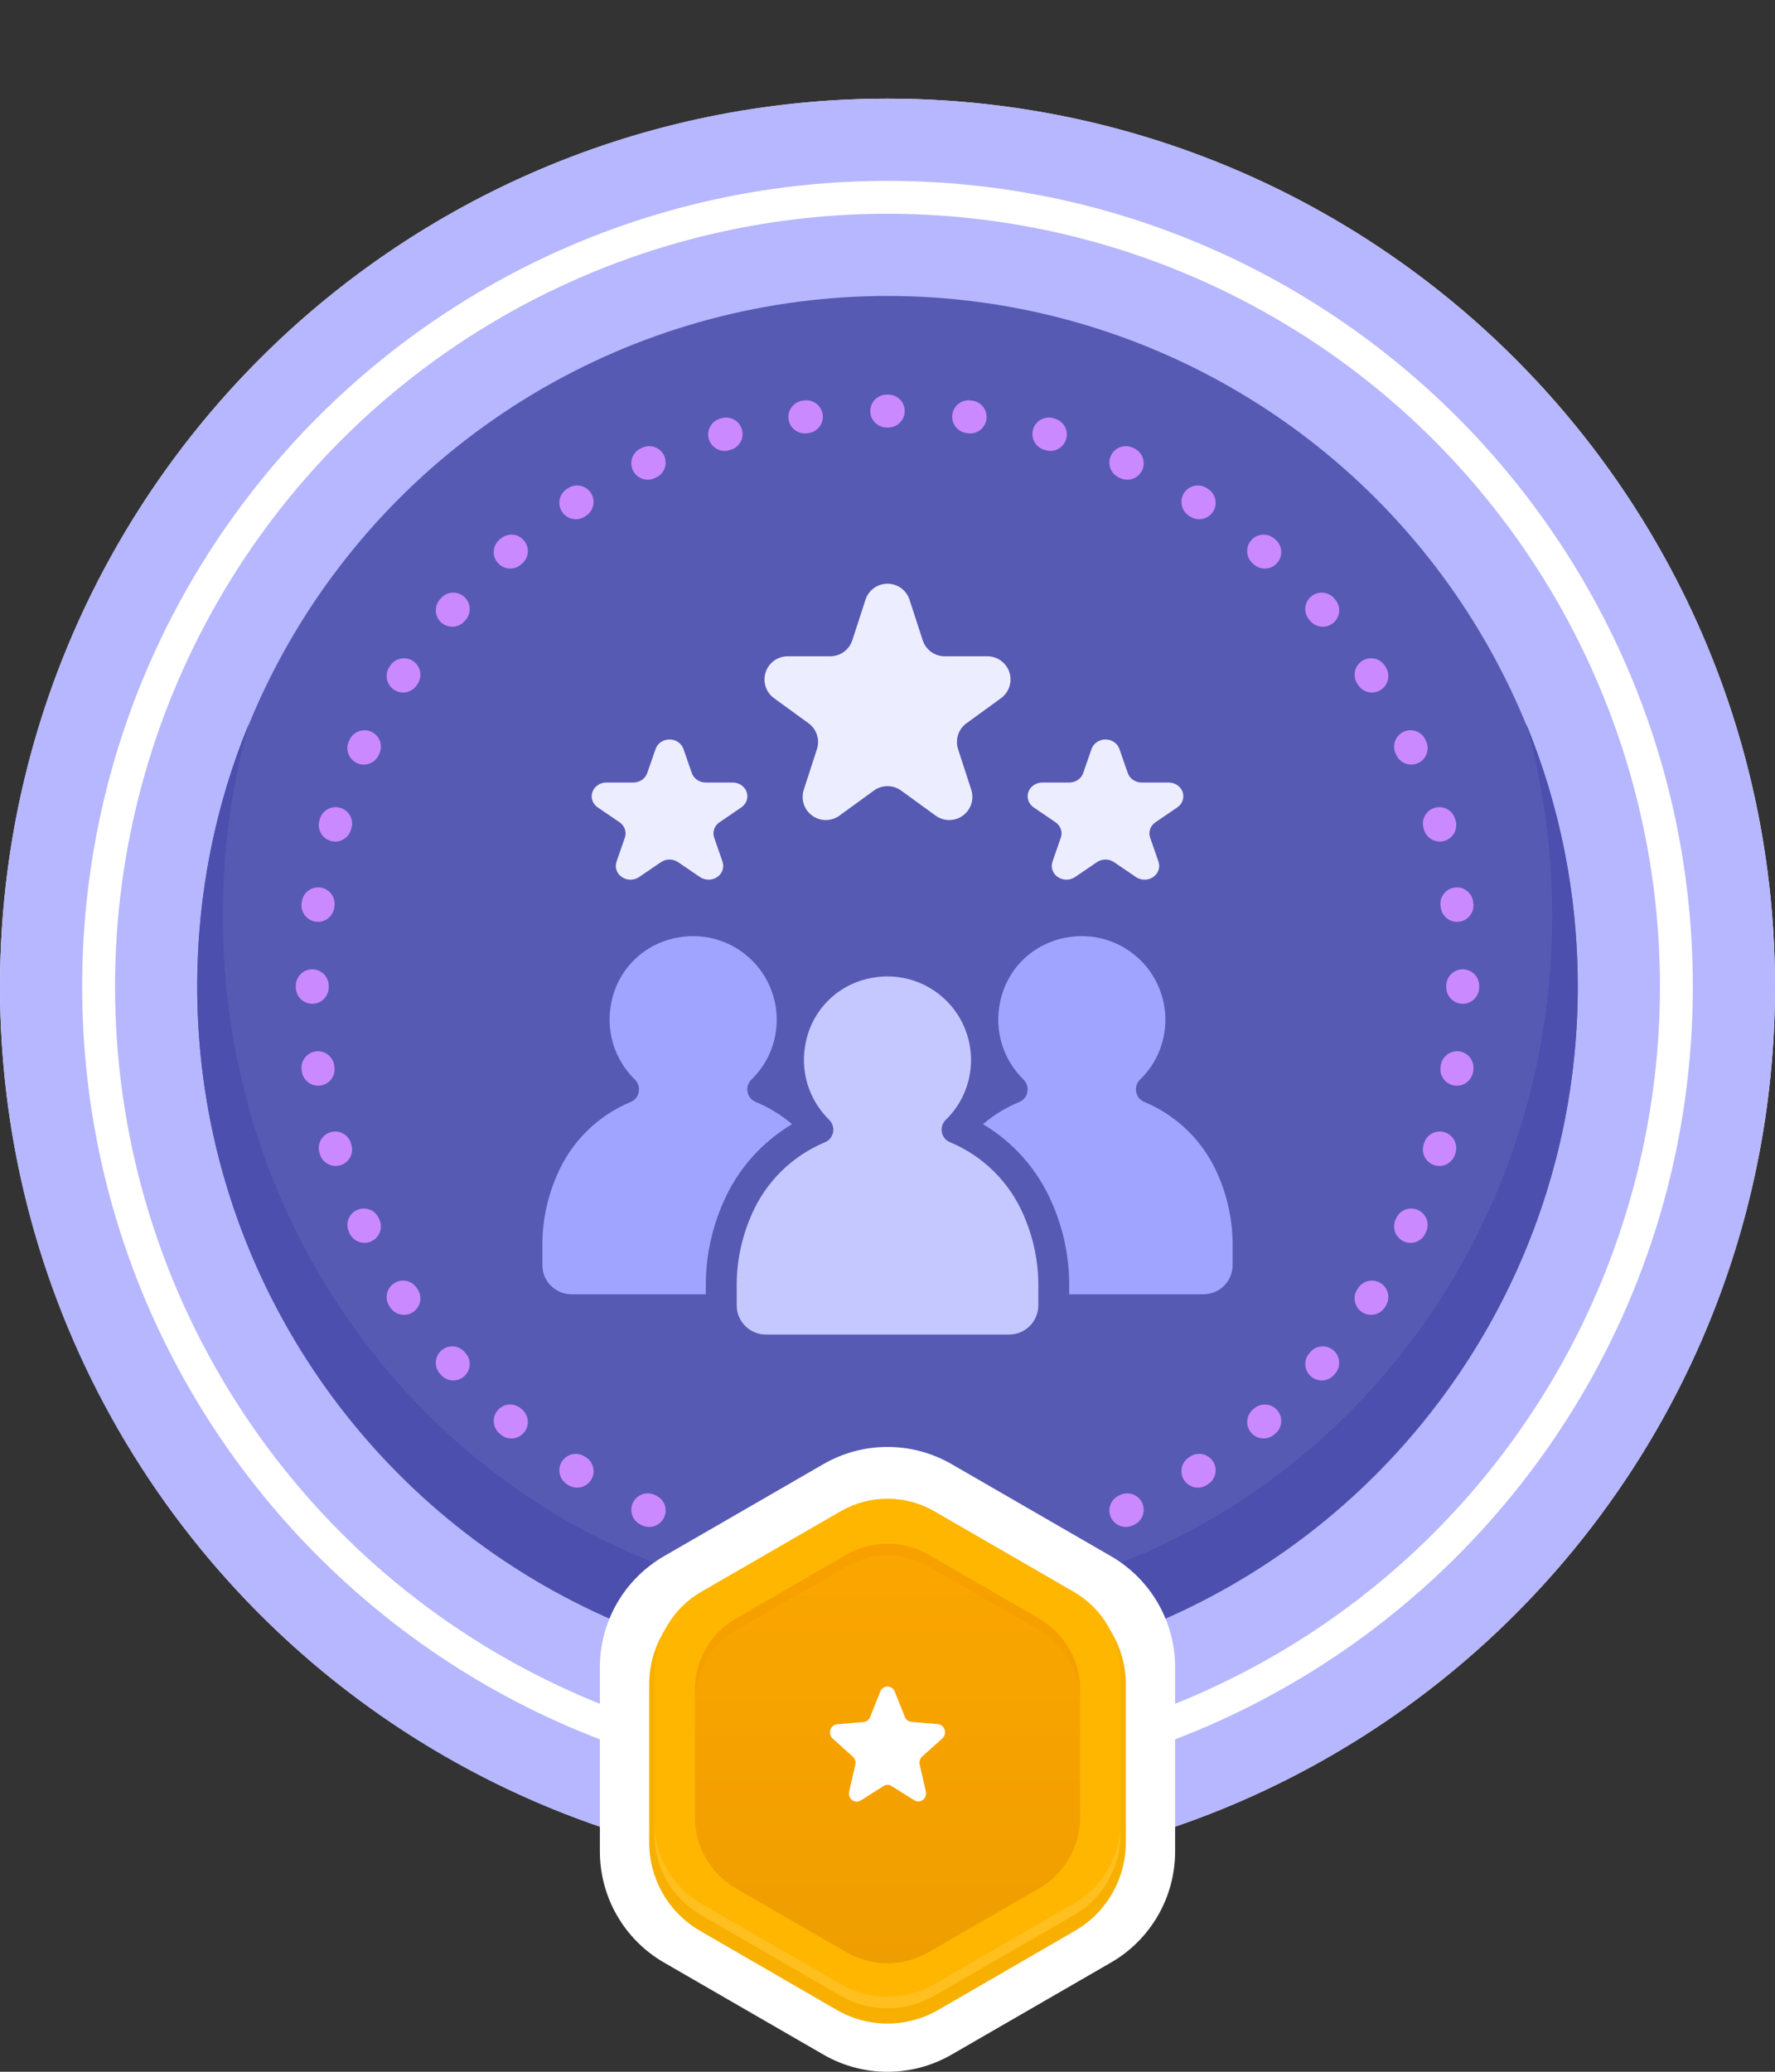
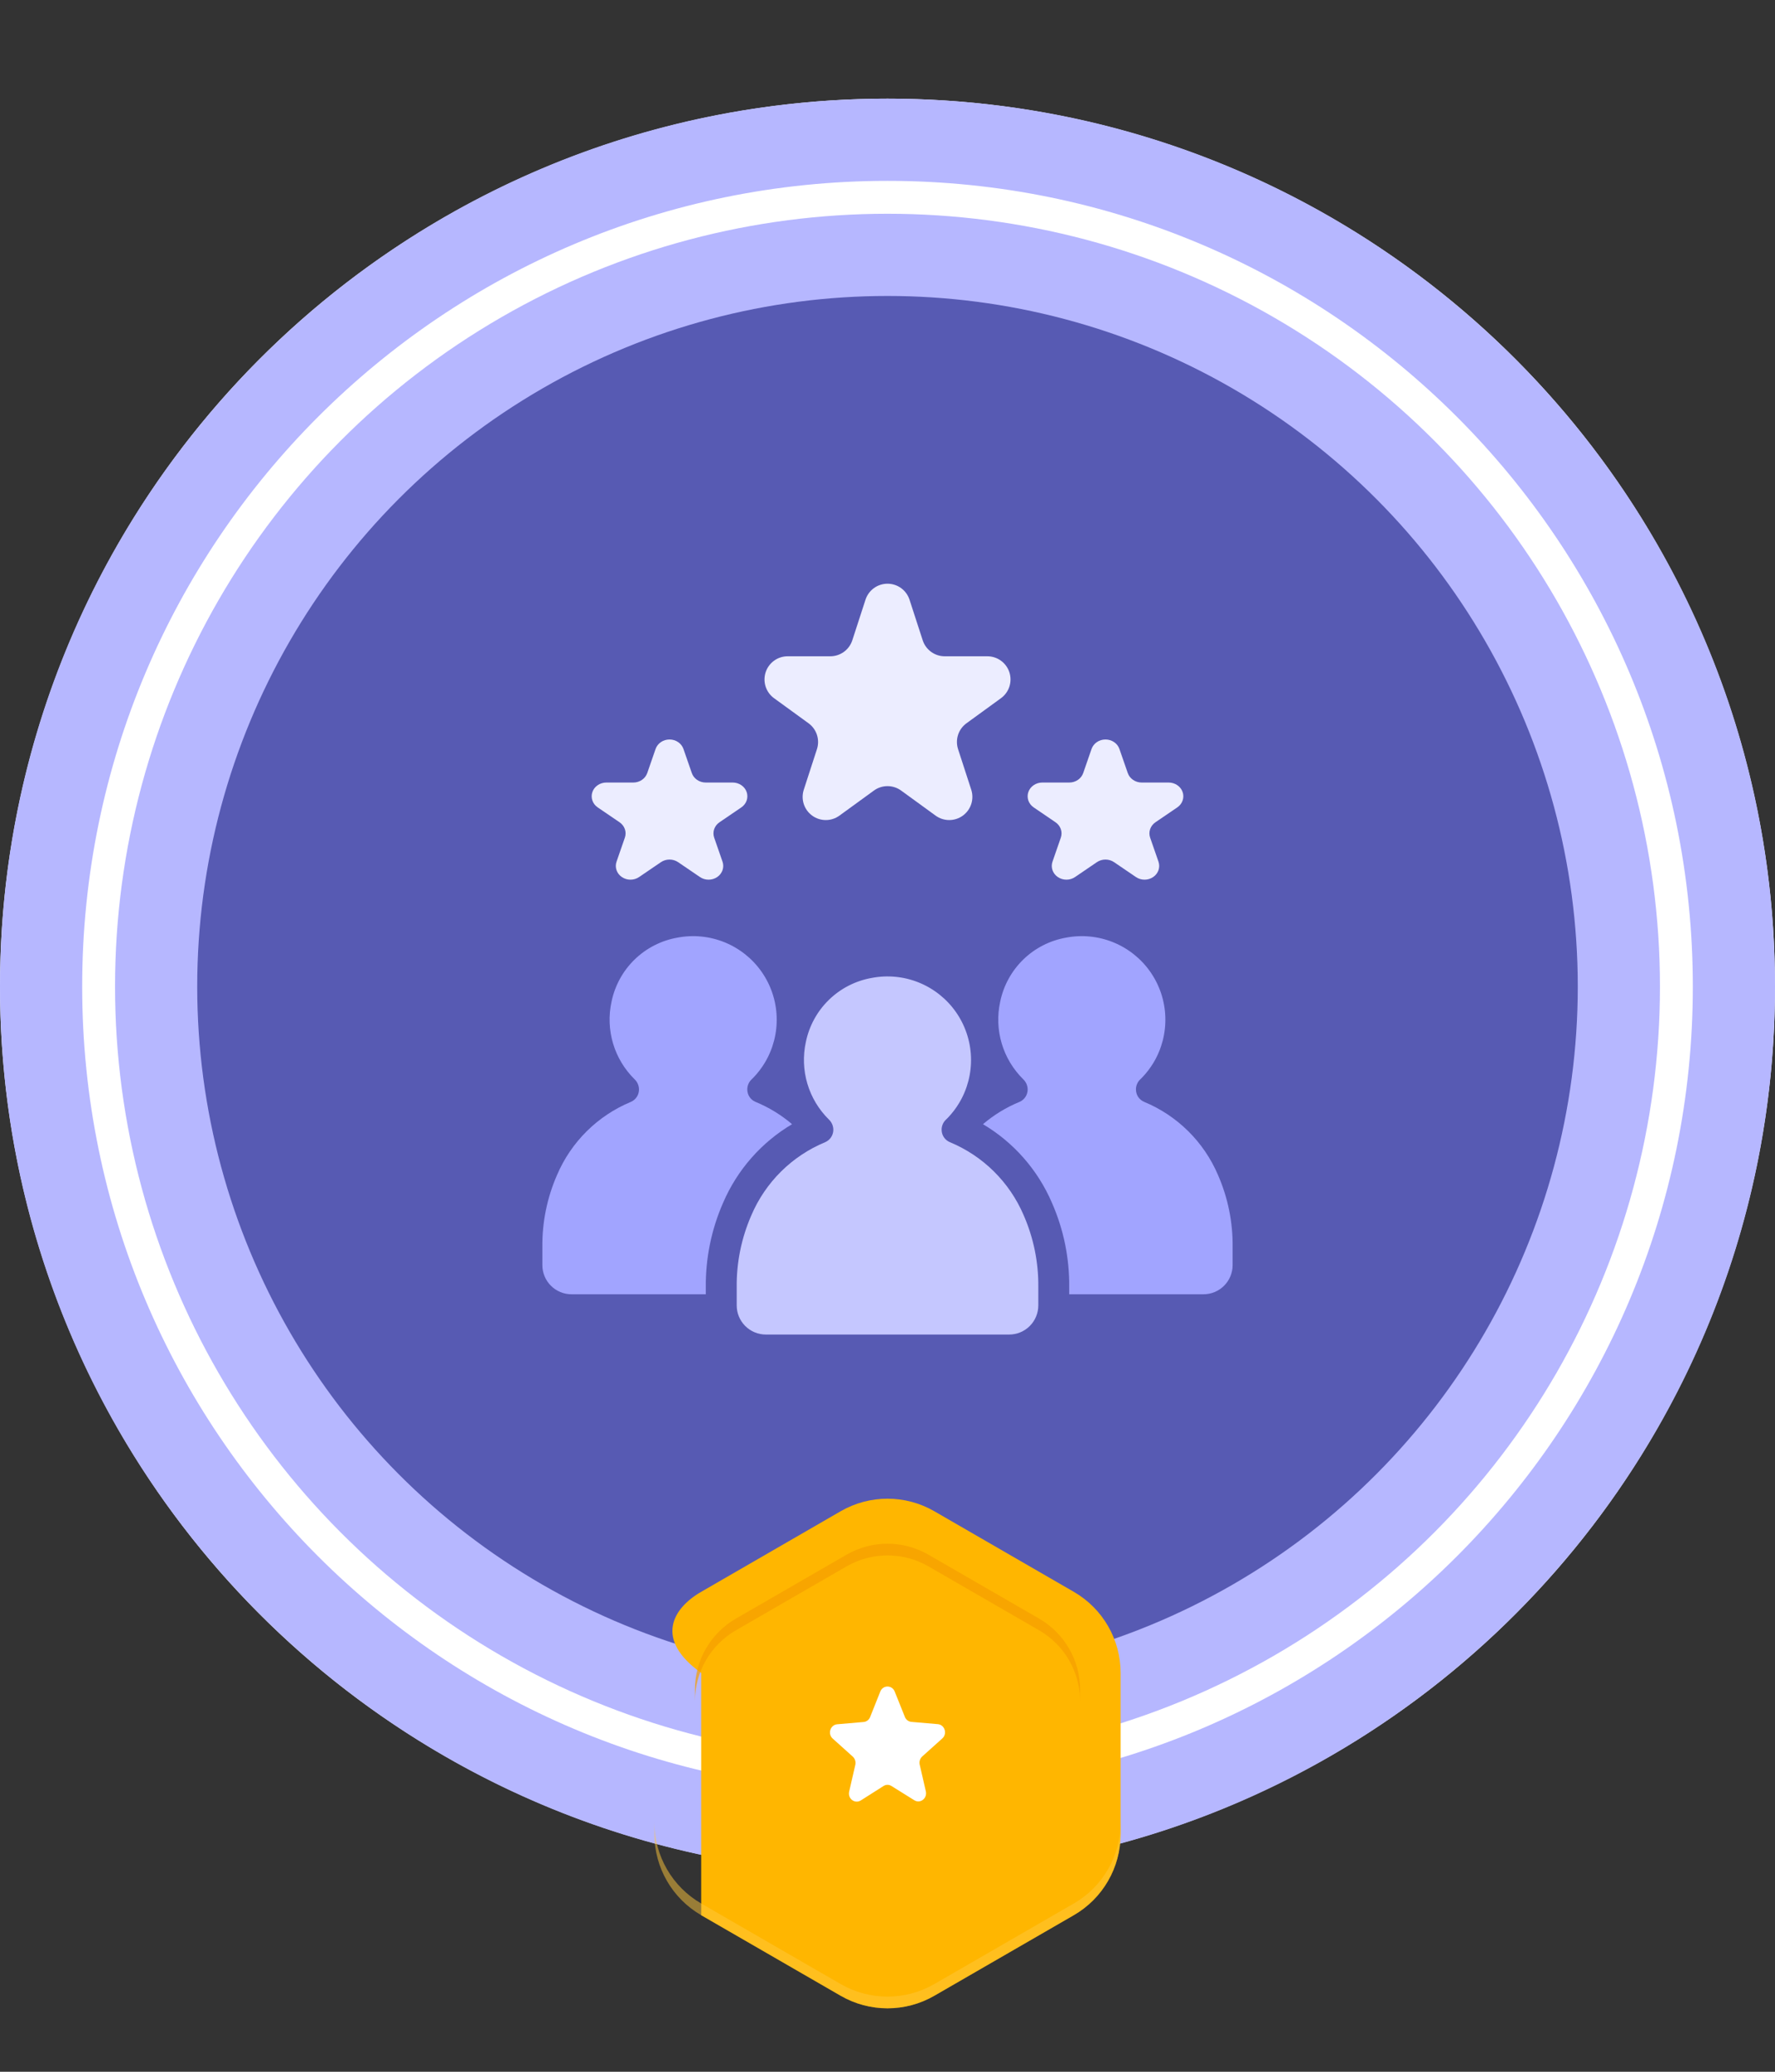
<svg xmlns="http://www.w3.org/2000/svg" width="108" height="126" viewBox="0 0 108 126" fill="none">
  <rect x="0" y="0" width="108" height="126" fill="#333333" stroke="none" />
  <circle cx="54" cy="60" r="54" fill="white" />
  <path fill-rule="evenodd" clip-rule="evenodd" d="M54 114C83.823 114 108 89.823 108 60C108 30.177 83.823 6 54 6C24.177 6 0 30.177 0 60C0 89.823 24.177 114 54 114ZM54 109C81.062 109 103 87.062 103 60C103 32.938 81.062 11 54 11C26.938 11 5 32.938 5 60C5 87.062 26.938 109 54 109Z" fill="#B6B7FF" />
  <circle cx="54" cy="60" r="47" fill="#B6B7FF" />
  <circle cx="54" cy="60" r="42" fill="#575AB3" />
-   <path d="M54 97.698C76.337 97.698 94.444 78.893 94.444 55.697C94.444 51.638 93.89 47.713 92.855 44C94.882 48.925 96 54.319 96 59.975C96 83.171 77.196 101.975 54 101.975C30.804 101.975 12 83.171 12 59.975C12 54.319 13.118 48.925 15.145 44C14.11 47.713 13.556 51.638 13.556 55.697C13.556 78.893 31.663 97.698 54 97.698Z" fill="#4C4FAD" />
-   <path d="M50.1 89.045C52.514 87.652 55.486 87.652 57.9 89.045L67.6 94.646C70.013 96.039 71.5 98.614 71.5 101.4V112.601C71.5 115.388 70.013 117.963 67.6 119.356L57.9 124.957C55.486 126.35 52.514 126.35 50.1 124.957L40.4 119.356C37.986 117.963 36.5 115.388 36.5 112.601V101.4C36.5 98.614 37.986 96.039 40.4 94.646L50.1 89.045Z" fill="white" />
-   <path d="M50.908 92.262C52.821 91.155 55.179 91.155 57.092 92.262L65.408 97.073C67.321 98.18 68.5 100.226 68.5 102.439V112.061C68.5 114.275 67.321 116.321 65.408 117.427L57.092 122.238C55.179 123.345 52.821 123.345 50.908 122.238L42.592 117.427C40.679 116.321 39.5 114.275 39.5 112.061V102.439C39.5 100.226 40.679 98.18 42.592 97.073L50.908 92.262Z" fill="#F7B000" />
-   <path d="M51.151 91.91C52.914 90.893 55.086 90.893 56.848 91.91L65.335 96.811C67.098 97.828 68.184 99.709 68.184 101.744V111.544C68.184 113.579 67.098 115.46 65.335 116.478L56.848 121.378C55.086 122.395 52.914 122.395 51.151 121.378L42.664 116.478C40.902 115.46 39.816 113.579 39.816 111.544V101.744C39.816 99.709 40.902 97.828 42.664 96.811L51.151 91.91Z" fill="#FFB600" />
+   <path d="M51.151 91.91C52.914 90.893 55.086 90.893 56.848 91.91L65.335 96.811C67.098 97.828 68.184 99.709 68.184 101.744V111.544C68.184 113.579 67.098 115.46 65.335 116.478L56.848 121.378C55.086 122.395 52.914 122.395 51.151 121.378L42.664 116.478V101.744C39.816 99.709 40.902 97.828 42.664 96.811L51.151 91.91Z" fill="#FFB600" />
  <path opacity="0.5" d="M39.816 110.832V111.544C39.816 113.579 40.902 115.46 42.664 116.478L51.151 121.378C52.914 122.395 55.086 122.395 56.848 121.378L65.335 116.478C67.098 115.46 68.184 113.579 68.184 111.544V110.832C68.184 112.867 67.098 114.748 65.335 115.766L56.848 120.666C55.086 121.683 52.914 121.683 51.151 120.666L42.664 115.766C40.902 114.748 39.816 112.867 39.816 110.832Z" fill="#FFC83D" />
-   <path d="M51.508 94.553C53.05 93.663 54.95 93.663 56.493 94.553L63.225 98.44C64.767 99.331 65.718 100.976 65.718 102.757V110.531C65.718 112.312 64.767 113.958 63.225 114.848L56.493 118.735C54.95 119.625 53.05 119.625 51.508 118.735L44.776 114.848C43.233 113.958 42.283 112.312 42.283 110.531V102.757C42.283 100.976 43.233 99.331 44.776 98.44L51.508 94.553Z" fill="url(#paint0_linear_1981_17846)" />
  <path opacity="0.7" d="M56.493 94.553C54.95 93.663 53.05 93.663 51.508 94.553L44.776 98.44C43.233 99.331 42.283 100.976 42.283 102.757V103.469C42.283 101.688 43.233 100.043 44.776 99.152L51.508 95.265C53.05 94.375 54.95 94.375 56.493 95.265L63.225 99.152C64.767 100.043 65.718 101.688 65.718 103.469V102.757C65.718 100.976 64.767 99.331 63.225 98.44L56.493 94.553Z" fill="#F69E00" />
  <path d="M56.112 106.826L57.336 105.727C57.653 105.443 57.483 104.897 57.063 104.859L55.456 104.721C55.279 104.705 55.124 104.59 55.058 104.421L54.439 102.877C54.276 102.469 53.724 102.469 53.561 102.877L52.942 104.429C52.876 104.598 52.721 104.713 52.544 104.728L50.937 104.867C50.517 104.905 50.347 105.451 50.664 105.735L51.888 106.834C52.021 106.957 52.08 107.141 52.043 107.325L51.667 108.962C51.571 109.392 52.013 109.723 52.374 109.5L53.753 108.624C53.908 108.524 54.092 108.524 54.247 108.624L55.626 109.484C55.987 109.715 56.429 109.377 56.333 108.947L55.957 107.31C55.92 107.133 55.979 106.949 56.112 106.826Z" fill="white" />
-   <path d="M39.915 90.955C40.417 91.184 40.639 91.777 40.41 92.279C40.181 92.782 39.588 93.003 39.086 92.774L39.915 90.955ZM68.914 92.774C68.412 93.003 67.819 92.782 67.59 92.279C67.361 91.777 67.582 91.184 68.085 90.955L68.914 92.774ZM38.504 91.407C38.734 90.905 39.328 90.686 39.83 90.916C39.858 90.929 39.887 90.942 39.915 90.955L39.5 91.864L39.086 92.774C39.056 92.761 39.026 92.747 38.996 92.733C38.494 92.503 38.273 91.909 38.504 91.407ZM68.17 90.916C68.672 90.686 69.266 90.905 69.496 91.407C69.727 91.909 69.506 92.503 69.004 92.733C68.974 92.747 68.944 92.761 68.914 92.774L68.5 91.864L68.085 90.955C68.113 90.942 68.142 90.929 68.17 90.916ZM34.195 88.879C34.495 88.415 35.114 88.281 35.578 88.581L35.656 88.632L35.739 88.691C36.136 89.007 36.237 89.578 35.957 90.014C35.677 90.449 35.116 90.596 34.664 90.366L34.575 90.315L34.492 90.262C34.028 89.962 33.896 89.343 34.195 88.879ZM72.422 88.581C72.886 88.281 73.505 88.415 73.805 88.879C74.104 89.343 73.972 89.962 73.508 90.262C73.48 90.28 73.453 90.298 73.425 90.315L73.336 90.366C72.884 90.596 72.323 90.449 72.043 90.014C71.745 89.549 71.879 88.93 72.344 88.632C72.37 88.615 72.396 88.598 72.422 88.581ZM30.289 85.764C30.629 85.373 31.205 85.31 31.619 85.603L31.699 85.666L31.77 85.727L31.844 85.798C32.192 86.166 32.211 86.746 31.872 87.138C31.533 87.529 30.958 87.594 30.543 87.303L30.462 87.239L30.387 87.175C29.97 86.812 29.927 86.18 30.289 85.764ZM76.381 85.603C76.795 85.31 77.371 85.373 77.711 85.764C78.073 86.18 78.03 86.812 77.613 87.175L77.538 87.239C77.121 87.6 76.489 87.555 76.128 87.138C75.767 86.72 75.812 86.088 76.23 85.727C76.253 85.706 76.277 85.686 76.301 85.666L76.381 85.603ZM26.862 82.128C27.254 81.789 27.834 81.808 28.202 82.156L28.273 82.23L28.334 82.301L28.398 82.381C28.69 82.795 28.627 83.371 28.236 83.711C27.846 84.051 27.266 84.033 26.896 83.686L26.825 83.613L26.761 83.538L26.697 83.457C26.407 83.042 26.471 82.467 26.862 82.128ZM79.727 82.23C80.088 81.812 80.72 81.767 81.138 82.128C81.555 82.489 81.6 83.121 81.239 83.538C81.218 83.563 81.196 83.588 81.175 83.613L81.103 83.686C80.734 84.033 80.154 84.051 79.764 83.711C79.347 83.349 79.304 82.717 79.666 82.301L79.727 82.23ZM23.986 78.043C24.422 77.763 24.993 77.864 25.309 78.261L25.368 78.344L25.419 78.422C25.719 78.886 25.585 79.505 25.121 79.805C24.657 80.104 24.038 79.972 23.738 79.508L23.685 79.425L23.634 79.336C23.404 78.884 23.551 78.323 23.986 78.043ZM82.632 78.344C82.93 77.879 83.549 77.745 84.014 78.043C84.478 78.341 84.614 78.96 84.315 79.425L84.262 79.508C83.962 79.972 83.343 80.104 82.879 79.805C82.415 79.505 82.281 78.886 82.581 78.422C82.598 78.396 82.615 78.37 82.632 78.344ZM23.084 74.17C23.314 74.672 23.095 75.266 22.593 75.496C22.091 75.727 21.497 75.506 21.267 75.004C21.253 74.974 21.239 74.944 21.226 74.914L22.136 74.5L23.045 74.085C23.058 74.113 23.071 74.142 23.084 74.17ZM85.864 74.5L86.774 74.914C86.761 74.944 86.747 74.974 86.733 75.004C86.503 75.506 85.909 75.727 85.407 75.496C84.905 75.266 84.686 74.672 84.916 74.17C84.929 74.142 84.942 74.113 84.955 74.085L85.864 74.5ZM21.721 73.59C22.223 73.361 22.816 73.582 23.045 74.085L21.226 74.914C20.997 74.412 21.218 73.819 21.721 73.59ZM84.955 74.085C85.184 73.582 85.777 73.361 86.279 73.59C86.782 73.819 87.003 74.412 86.774 74.914L84.955 74.085ZM20.116 68.858C20.646 68.704 21.201 69.008 21.355 69.538C21.364 69.568 21.373 69.598 21.382 69.628C21.538 70.158 21.236 70.714 20.706 70.87C20.176 71.026 19.62 70.723 19.464 70.193L19.436 70.099L19.412 69.999C19.32 69.501 19.619 69.003 20.116 68.858ZM88.536 70.193C88.38 70.723 87.824 71.026 87.294 70.87C86.764 70.714 86.462 70.158 86.618 69.628L88.536 70.193ZM86.644 69.538C86.799 69.008 87.354 68.704 87.884 68.858C88.414 69.013 88.719 69.568 88.564 70.099C88.555 70.13 88.545 70.162 88.536 70.193L86.618 69.628C86.627 69.598 86.636 69.568 86.644 69.538ZM19.206 63.945C19.718 63.873 20.195 64.204 20.316 64.695L20.336 64.796L20.349 64.889L20.358 64.99C20.38 65.497 20.014 65.947 19.501 66.02C18.954 66.099 18.448 65.719 18.369 65.173C18.364 65.141 18.36 65.108 18.355 65.075C18.279 64.528 18.659 64.022 19.206 63.945ZM88.794 63.945C89.341 64.022 89.722 64.528 89.644 65.075C89.64 65.108 89.635 65.141 89.631 65.173C89.552 65.719 89.046 66.099 88.499 66.02C87.953 65.942 87.573 65.435 87.651 64.889L87.664 64.796C87.741 64.249 88.247 63.868 88.794 63.945ZM20 60.047C20.001 60.599 19.553 61.047 19.001 61.048C18.449 61.048 18.001 60.602 18 60.05L20 60.047ZM90 60.05C89.999 60.602 89.551 61.048 88.999 61.048C88.447 61.047 87.999 60.599 88 60.047L90 60.05ZM18 59.95C18.001 59.398 18.449 58.952 19.001 58.952C19.553 58.953 20.001 59.401 20 59.953V60.047L18 60.05V59.95ZM88 59.953L90 59.95V60.05L88 60.047V59.953ZM88.999 58.952C89.551 58.952 89.999 59.398 90 59.95L88 59.953C87.999 59.401 88.447 58.953 88.999 58.952ZM19.501 53.98C20.047 54.058 20.427 54.565 20.349 55.111C20.344 55.142 20.34 55.173 20.336 55.204C20.259 55.751 19.753 56.132 19.206 56.055C18.659 55.977 18.279 55.471 18.355 54.925C18.36 54.892 18.364 54.859 18.369 54.827L18.389 54.727C18.511 54.235 18.988 53.906 19.501 53.98ZM88.499 53.98C89.011 53.906 89.489 54.235 89.611 54.727L89.631 54.827L89.644 54.925L89.654 55.026C89.674 55.533 89.307 55.982 88.794 56.055C88.281 56.127 87.805 55.797 87.684 55.305L87.664 55.204L87.651 55.111L87.642 55.01C87.62 54.503 87.987 54.053 88.499 53.98ZM19.464 49.807C19.62 49.277 20.176 48.974 20.706 49.13C21.236 49.286 21.538 49.842 21.382 50.372C21.373 50.402 21.364 50.432 21.355 50.462C21.201 50.992 20.646 51.296 20.116 51.142C19.586 50.987 19.281 50.432 19.436 49.901C19.445 49.87 19.455 49.838 19.464 49.807ZM88.564 49.901L88.588 50.001C88.68 50.499 88.381 50.997 87.884 51.142C87.387 51.286 86.868 51.028 86.678 50.559L86.644 50.462L86.618 50.372L88.536 49.807L88.564 49.901ZM87.294 49.13C87.824 48.974 88.38 49.277 88.536 49.807L86.618 50.372C86.462 49.842 86.764 49.286 87.294 49.13ZM23.045 45.915C22.816 46.417 22.223 46.639 21.721 46.41C21.218 46.181 20.997 45.588 21.226 45.086L23.045 45.915ZM86.774 45.086C87.003 45.588 86.782 46.181 86.279 46.41C85.777 46.639 85.184 46.417 84.955 45.915L86.774 45.086ZM21.267 44.996C21.497 44.494 22.091 44.273 22.593 44.504C23.095 44.734 23.314 45.328 23.084 45.83C23.071 45.858 23.058 45.887 23.045 45.915L22.136 45.5L21.226 45.086C21.239 45.056 21.253 45.026 21.267 44.996ZM86.774 45.086L85.864 45.5L84.955 45.915C84.942 45.887 84.929 45.858 84.916 45.83L86.733 44.996C86.747 45.026 86.761 45.056 86.774 45.086ZM85.407 44.504C85.909 44.273 86.503 44.494 86.733 44.996L84.916 45.83C84.686 45.328 84.905 44.734 85.407 44.504ZM23.738 40.492C24.038 40.028 24.657 39.896 25.121 40.195C25.585 40.495 25.719 41.114 25.419 41.578C25.402 41.604 25.385 41.63 25.368 41.656L25.309 41.739C24.993 42.136 24.422 42.237 23.986 41.957C23.522 41.659 23.386 41.04 23.685 40.575C23.702 40.547 23.72 40.52 23.738 40.492ZM84.315 40.575L84.366 40.664C84.596 41.116 84.449 41.677 84.014 41.957C83.578 42.237 83.007 42.136 82.691 41.739L82.632 41.656L82.581 41.578L84.262 40.492L84.315 40.575ZM82.879 40.195C83.343 39.896 83.962 40.028 84.262 40.492L82.581 41.578C82.281 41.114 82.415 40.495 82.879 40.195ZM26.896 36.313C27.266 35.967 27.846 35.949 28.236 36.289C28.653 36.651 28.696 37.283 28.334 37.699C28.314 37.723 28.294 37.747 28.273 37.77L28.202 37.844C27.834 38.192 27.254 38.211 26.862 37.872C26.445 37.511 26.4 36.88 26.761 36.462L26.825 36.387L26.896 36.313ZM79.764 36.289C80.18 35.927 80.812 35.97 81.175 36.387L81.239 36.462L81.303 36.543C81.594 36.958 81.529 37.533 81.138 37.872C80.746 38.211 80.166 38.192 79.798 37.844L79.727 37.77L79.666 37.699L79.603 37.619C79.31 37.205 79.373 36.629 79.764 36.289ZM30.543 32.697C30.958 32.407 31.533 32.471 31.872 32.862C32.233 33.28 32.188 33.912 31.77 34.273L31.699 34.334C31.283 34.696 30.651 34.653 30.289 34.236C29.927 33.82 29.97 33.188 30.387 32.825L30.462 32.761L30.543 32.697ZM76.128 32.862C76.467 32.471 77.042 32.407 77.457 32.697L77.538 32.761L77.613 32.825L77.686 32.897C78.033 33.266 78.051 33.846 77.711 34.236C77.371 34.627 76.795 34.69 76.381 34.398L76.301 34.334L76.23 34.273L76.156 34.202C75.808 33.834 75.789 33.254 76.128 32.862ZM34.575 29.685C35.04 29.386 35.659 29.522 35.957 29.986C36.255 30.451 36.121 31.07 35.656 31.368L35.578 31.419C35.114 31.719 34.495 31.585 34.195 31.121C33.896 30.657 34.028 30.038 34.492 29.738C34.52 29.72 34.547 29.702 34.575 29.685ZM72.043 29.986C72.323 29.551 72.884 29.404 73.336 29.634L73.425 29.685L73.508 29.738C73.972 30.038 74.104 30.657 73.805 31.121C73.505 31.585 72.886 31.719 72.422 31.419L72.344 31.368L72.261 31.309C71.864 30.993 71.763 30.422 72.043 29.986ZM39.5 28.136L39.915 29.045C39.887 29.058 39.858 29.071 39.83 29.084C39.328 29.314 38.734 29.095 38.504 28.593C38.273 28.091 38.494 27.497 38.996 27.267C39.026 27.253 39.056 27.239 39.086 27.226L39.5 28.136ZM69.004 27.267C69.506 27.497 69.727 28.091 69.496 28.593C69.266 29.095 68.672 29.314 68.17 29.084C68.142 29.071 68.113 29.058 68.085 29.045L68.5 28.136L68.914 27.226C68.944 27.239 68.974 27.253 69.004 27.267ZM39.086 27.226C39.588 26.997 40.181 27.218 40.41 27.721C40.639 28.223 40.417 28.816 39.915 29.045L39.086 27.226ZM67.59 27.721C67.819 27.218 68.412 26.997 68.914 27.226L68.085 29.045C67.582 28.816 67.361 28.223 67.59 27.721ZM44.372 27.382C43.842 27.538 43.286 27.236 43.13 26.706C42.974 26.176 43.277 25.62 43.807 25.464L44.372 27.382ZM62.858 26.116C63.003 25.619 63.501 25.32 63.999 25.412L64.099 25.436L64.193 25.464C64.723 25.62 65.026 26.176 64.87 26.706C64.714 27.236 64.158 27.538 63.628 27.382C63.598 27.373 63.568 27.364 63.538 27.355C63.008 27.201 62.704 26.646 62.858 26.116ZM43.901 25.436C44.432 25.281 44.987 25.586 45.142 26.116C45.296 26.646 44.992 27.201 44.462 27.355C44.432 27.364 44.402 27.373 44.372 27.382L43.807 25.464C43.838 25.455 43.87 25.445 43.901 25.436ZM48.925 24.355C49.471 24.279 49.977 24.659 50.055 25.206C50.132 25.753 49.751 26.259 49.204 26.336C49.173 26.34 49.142 26.344 49.111 26.349C48.565 26.427 48.058 26.047 47.98 25.501C47.901 24.954 48.281 24.448 48.827 24.369L48.925 24.355ZM59.075 24.355C59.108 24.36 59.141 24.364 59.173 24.369C59.719 24.448 60.099 24.954 60.02 25.501C59.947 26.014 59.497 26.38 58.99 26.358L58.889 26.349L58.796 26.336L58.695 26.316C58.203 26.195 57.873 25.718 57.945 25.206C58.023 24.659 58.529 24.279 59.075 24.355ZM53.953 26C53.401 26.001 52.953 25.553 52.952 25.001C52.952 24.449 53.398 24.001 53.95 24L53.953 26ZM54.05 24C54.602 24.001 55.048 24.449 55.048 25.001C55.047 25.553 54.599 26.001 54.047 26H53.953L53.95 24H54.05Z" fill="#CB89FF" />
  <path d="M47.097 42.463L49.196 43.988C49.436 44.163 49.615 44.409 49.707 44.692C49.799 44.975 49.799 45.28 49.707 45.563L48.906 48.03C48.814 48.313 48.814 48.618 48.906 48.901C48.998 49.184 49.177 49.43 49.418 49.605C49.658 49.78 49.948 49.874 50.246 49.874C50.543 49.874 50.833 49.78 51.074 49.605L53.173 48.08C53.413 47.905 53.703 47.811 54.001 47.811C54.298 47.811 54.588 47.905 54.829 48.08L56.928 49.605C57.168 49.78 57.458 49.874 57.756 49.874C58.053 49.874 58.343 49.78 58.584 49.605C58.824 49.43 59.004 49.184 59.095 48.901C59.187 48.618 59.187 48.313 59.096 48.03L58.294 45.563C58.202 45.28 58.202 44.975 58.293 44.692C58.385 44.409 58.564 44.163 58.805 43.988L60.904 42.463C61.145 42.288 61.324 42.041 61.416 41.758C61.508 41.475 61.508 41.171 61.416 40.888C61.324 40.605 61.145 40.358 60.904 40.183C60.663 40.008 60.373 39.914 60.076 39.914H57.482C57.185 39.914 56.895 39.82 56.654 39.645C56.413 39.47 56.234 39.224 56.142 38.941L55.34 36.474C55.248 36.191 55.069 35.944 54.829 35.769C54.588 35.594 54.298 35.5 54.001 35.5C53.703 35.5 53.413 35.594 53.172 35.769C52.932 35.944 52.753 36.191 52.661 36.474L51.859 38.941C51.767 39.224 51.588 39.47 51.347 39.645C51.106 39.82 50.816 39.914 50.519 39.914H47.925C47.627 39.914 47.337 40.008 47.097 40.183C46.856 40.358 46.677 40.605 46.585 40.888C46.493 41.171 46.493 41.475 46.585 41.758C46.677 42.041 46.856 42.288 47.097 42.463Z" fill="#ECEDFF" />
  <path d="M62.894 49.104L64.222 50.008C64.374 50.112 64.488 50.258 64.546 50.426C64.604 50.594 64.604 50.775 64.546 50.943L64.039 52.406C63.981 52.574 63.981 52.755 64.039 52.923C64.097 53.09 64.211 53.237 64.363 53.34C64.515 53.444 64.699 53.5 64.887 53.5C65.075 53.5 65.259 53.444 65.411 53.34L66.739 52.436C66.892 52.332 67.075 52.276 67.263 52.276C67.452 52.276 67.635 52.332 67.787 52.436L69.116 53.34C69.268 53.444 69.452 53.5 69.64 53.5C69.828 53.5 70.012 53.444 70.164 53.34C70.316 53.237 70.43 53.09 70.488 52.923C70.546 52.755 70.546 52.574 70.488 52.406L69.98 50.943C69.922 50.775 69.922 50.594 69.98 50.426C70.038 50.258 70.152 50.112 70.304 50.008L71.632 49.104C71.785 49 71.898 48.854 71.956 48.686C72.015 48.518 72.015 48.337 71.956 48.169C71.898 48.002 71.785 47.855 71.632 47.752C71.48 47.648 71.297 47.592 71.108 47.592H69.467C69.278 47.592 69.095 47.536 68.943 47.432C68.79 47.329 68.677 47.182 68.619 47.015L68.111 45.551C68.053 45.383 67.94 45.237 67.787 45.133C67.635 45.029 67.452 44.974 67.263 44.974C67.075 44.974 66.892 45.029 66.739 45.133C66.587 45.237 66.474 45.383 66.415 45.551L65.908 47.015C65.85 47.182 65.736 47.329 65.584 47.432C65.432 47.536 65.248 47.592 65.06 47.592H63.418C63.23 47.592 63.046 47.648 62.894 47.752C62.742 47.855 62.628 48.002 62.57 48.169C62.512 48.337 62.512 48.518 62.57 48.686C62.628 48.854 62.742 49 62.894 49.104Z" fill="#ECEDFF" />
  <path d="M36.367 49.104L37.696 50.008C37.848 50.112 37.962 50.258 38.02 50.426C38.078 50.594 38.078 50.775 38.02 50.943L37.513 52.406C37.454 52.574 37.454 52.755 37.513 52.923C37.571 53.09 37.684 53.237 37.837 53.34C37.989 53.444 38.172 53.5 38.361 53.5C38.549 53.5 38.732 53.444 38.885 53.34L40.213 52.436C40.365 52.332 40.549 52.276 40.737 52.276C40.925 52.276 41.109 52.332 41.261 52.436L42.59 53.34C42.742 53.444 42.925 53.5 43.114 53.5C43.302 53.5 43.485 53.444 43.638 53.34C43.79 53.237 43.903 53.09 43.962 52.923C44.02 52.755 44.02 52.574 43.962 52.406L43.454 50.943C43.396 50.775 43.396 50.594 43.454 50.426C43.512 50.258 43.626 50.112 43.778 50.008L45.106 49.104C45.258 49 45.372 48.854 45.43 48.686C45.488 48.518 45.488 48.337 45.43 48.169C45.372 48.002 45.258 47.855 45.106 47.752C44.954 47.648 44.77 47.592 44.582 47.592H42.941C42.752 47.592 42.569 47.536 42.416 47.432C42.264 47.329 42.151 47.182 42.093 47.015L41.585 45.551C41.527 45.383 41.413 45.237 41.261 45.133C41.109 45.029 40.925 44.974 40.737 44.974C40.549 44.974 40.365 45.029 40.213 45.133C40.061 45.237 39.947 45.383 39.889 45.551L39.382 47.015C39.323 47.182 39.21 47.329 39.058 47.432C38.905 47.536 38.722 47.592 38.533 47.592H36.892C36.703 47.592 36.52 47.648 36.368 47.752C36.215 47.855 36.102 48.002 36.044 48.169C35.986 48.337 35.986 48.518 36.044 48.686C36.102 48.854 36.215 49 36.367 49.104Z" fill="#ECEDFF" />
  <path d="M57.787 69.461C57.64 69.398 57.515 69.293 57.427 69.16C57.34 69.026 57.293 68.87 57.293 68.71C57.292 68.596 57.314 68.483 57.359 68.378C57.403 68.272 57.469 68.178 57.552 68.099C57.602 68.051 57.65 68.003 57.687 67.965C57.943 67.696 58.169 67.399 58.36 67.08C58.865 66.239 59.115 65.269 59.08 64.289C59.046 63.308 58.728 62.359 58.166 61.554C57.604 60.75 56.821 60.126 55.912 59.757C55.003 59.388 54.006 59.29 53.043 59.475C52.061 59.647 51.153 60.11 50.438 60.805C49.723 61.499 49.234 62.393 49.033 63.37C48.848 64.21 48.88 65.085 49.125 65.91C49.37 66.735 49.821 67.485 50.435 68.088C50.518 68.167 50.585 68.262 50.631 68.367C50.678 68.472 50.702 68.586 50.704 68.701V68.705C50.706 68.866 50.659 69.024 50.571 69.159C50.483 69.294 50.358 69.4 50.21 69.464C48.184 70.303 46.569 71.903 45.712 73.921C45.109 75.303 44.806 76.797 44.825 78.304V79.391C44.825 79.624 44.87 79.854 44.959 80.069C45.049 80.284 45.179 80.48 45.344 80.645C45.509 80.809 45.704 80.94 45.92 81.029C46.135 81.118 46.366 81.164 46.599 81.164H61.402C61.873 81.164 62.324 80.977 62.656 80.645C62.989 80.312 63.176 79.861 63.176 79.391V78.293C63.194 76.787 62.891 75.293 62.287 73.912C61.428 71.897 59.812 70.298 57.787 69.461Z" fill="#C5C7FF" />
  <path d="M74.11 71.463C73.251 69.447 71.636 67.849 69.611 67.011C69.464 66.948 69.339 66.843 69.251 66.71C69.163 66.576 69.117 66.42 69.117 66.26C69.115 66.146 69.138 66.033 69.183 65.928C69.227 65.823 69.293 65.728 69.375 65.649C69.426 65.601 69.474 65.553 69.51 65.515C69.766 65.246 69.992 64.949 70.184 64.631C70.689 63.789 70.939 62.82 70.904 61.839C70.87 60.859 70.552 59.909 69.99 59.105C69.428 58.301 68.645 57.677 67.736 57.308C66.827 56.939 65.83 56.84 64.867 57.025C63.885 57.197 62.977 57.66 62.262 58.355C61.547 59.05 61.058 59.944 60.857 60.92C60.672 61.761 60.704 62.635 60.949 63.46C61.194 64.286 61.645 65.035 62.259 65.639C62.342 65.718 62.409 65.813 62.455 65.918C62.501 66.023 62.526 66.136 62.528 66.251V66.255C62.529 66.416 62.483 66.575 62.395 66.71C62.307 66.844 62.181 66.951 62.033 67.014C61.224 67.346 60.474 67.804 59.809 68.371C61.674 69.477 63.141 71.146 63.999 73.138C64.716 74.761 65.076 76.52 65.055 78.294V78.715H73.226C73.696 78.715 74.147 78.528 74.48 78.195C74.812 77.863 74.999 77.412 74.999 76.942V75.844C75.017 74.337 74.714 72.843 74.11 71.463Z" fill="#A1A4FF" />
  <path d="M48.193 68.371C47.527 67.802 46.774 67.343 45.963 67.011C45.816 66.948 45.691 66.844 45.603 66.71C45.515 66.576 45.469 66.42 45.469 66.26C45.468 66.146 45.49 66.033 45.535 65.928C45.579 65.823 45.645 65.728 45.728 65.649C45.778 65.601 45.826 65.554 45.863 65.515C46.119 65.246 46.344 64.949 46.536 64.631C47.041 63.789 47.291 62.82 47.256 61.839C47.222 60.859 46.904 59.909 46.342 59.105C45.78 58.301 44.997 57.677 44.088 57.308C43.179 56.939 42.182 56.84 41.219 57.025C40.237 57.197 39.329 57.661 38.614 58.355C37.899 59.05 37.41 59.944 37.209 60.92C37.024 61.761 37.056 62.635 37.301 63.46C37.546 64.286 37.997 65.035 38.611 65.639C38.694 65.718 38.761 65.813 38.807 65.918C38.853 66.023 38.878 66.136 38.88 66.251V66.255C38.881 66.416 38.835 66.575 38.747 66.71C38.659 66.844 38.534 66.951 38.386 67.014C36.36 67.853 34.745 69.454 33.888 71.472C33.285 72.853 32.982 74.347 33 75.855V76.942C33 77.174 33.046 77.405 33.135 77.62C33.224 77.835 33.355 78.031 33.52 78.195C33.684 78.36 33.88 78.491 34.095 78.58C34.31 78.669 34.541 78.715 34.773 78.715H42.945V78.305C42.925 76.53 43.284 74.772 43.998 73.148C44.855 71.152 46.324 69.479 48.193 68.371Z" fill="#A1A4FF" />
  <defs>
    <linearGradient id="paint0_linear_1981_17846" x1="54" y1="93.885" x2="54" y2="119.403" gradientUnits="userSpaceOnUse">
      <stop stop-color="#FBA600" />
      <stop offset="1" stop-color="#EF9E00" />
    </linearGradient>
  </defs>
</svg>